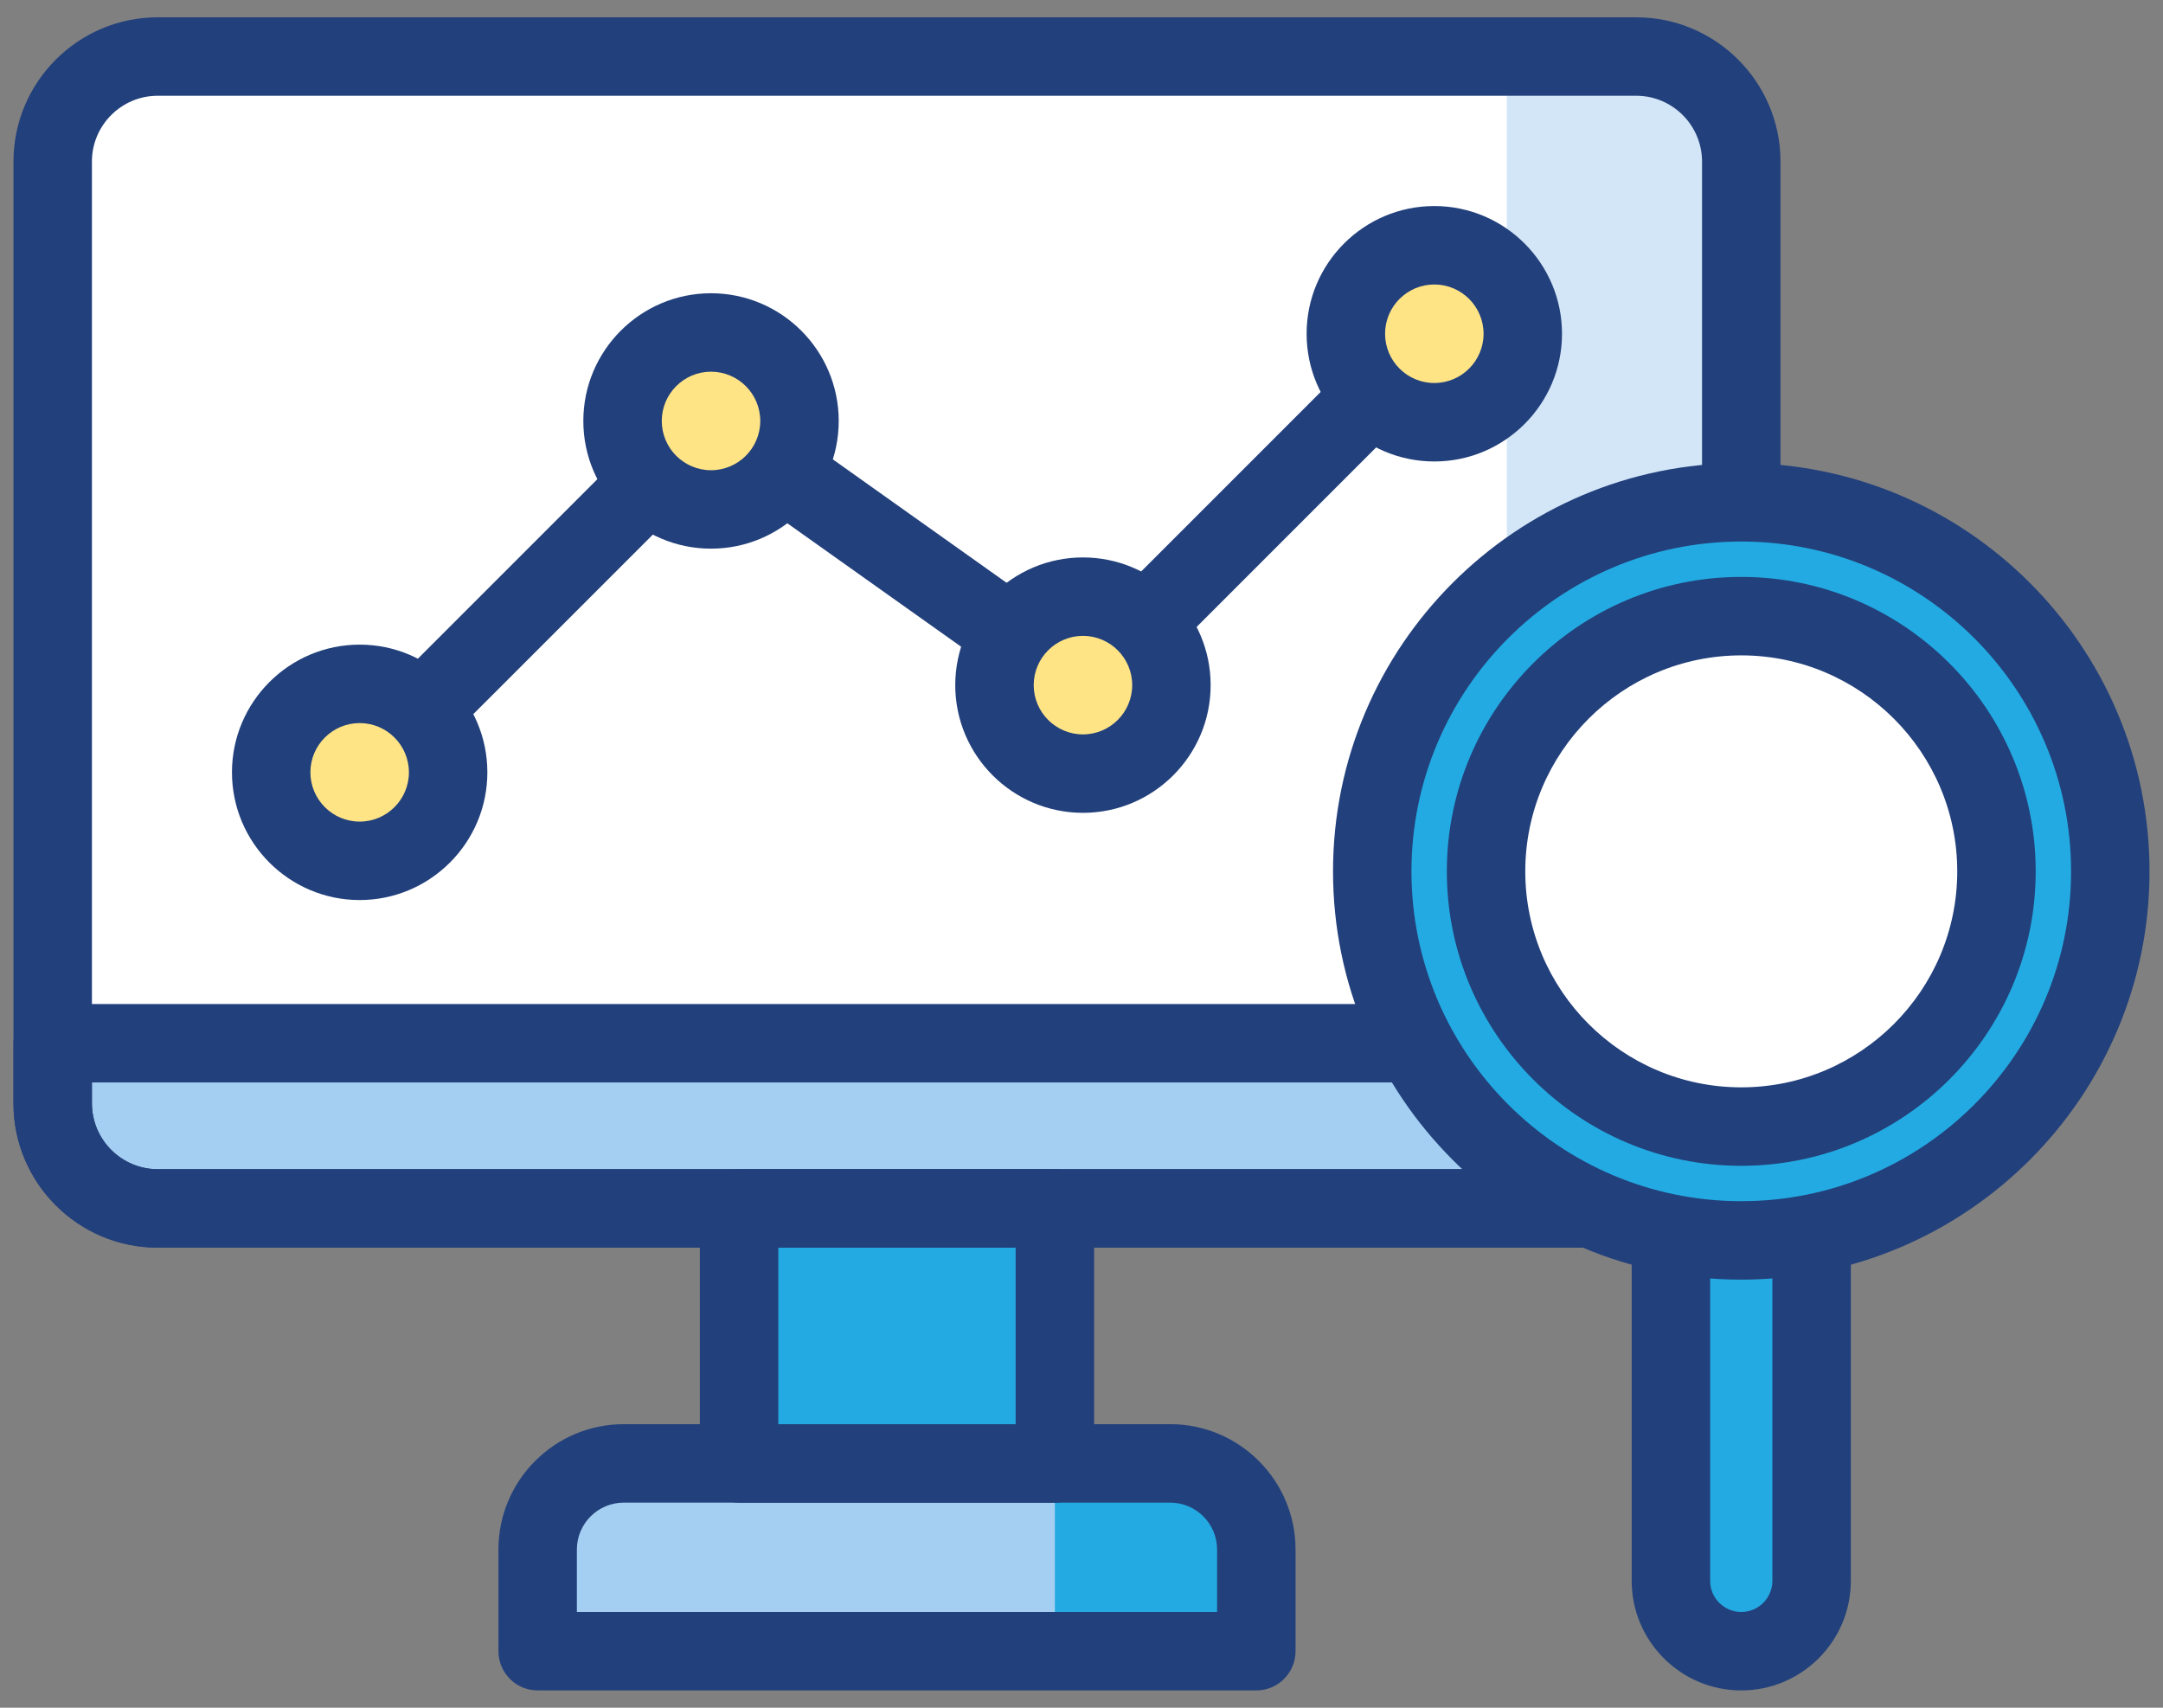
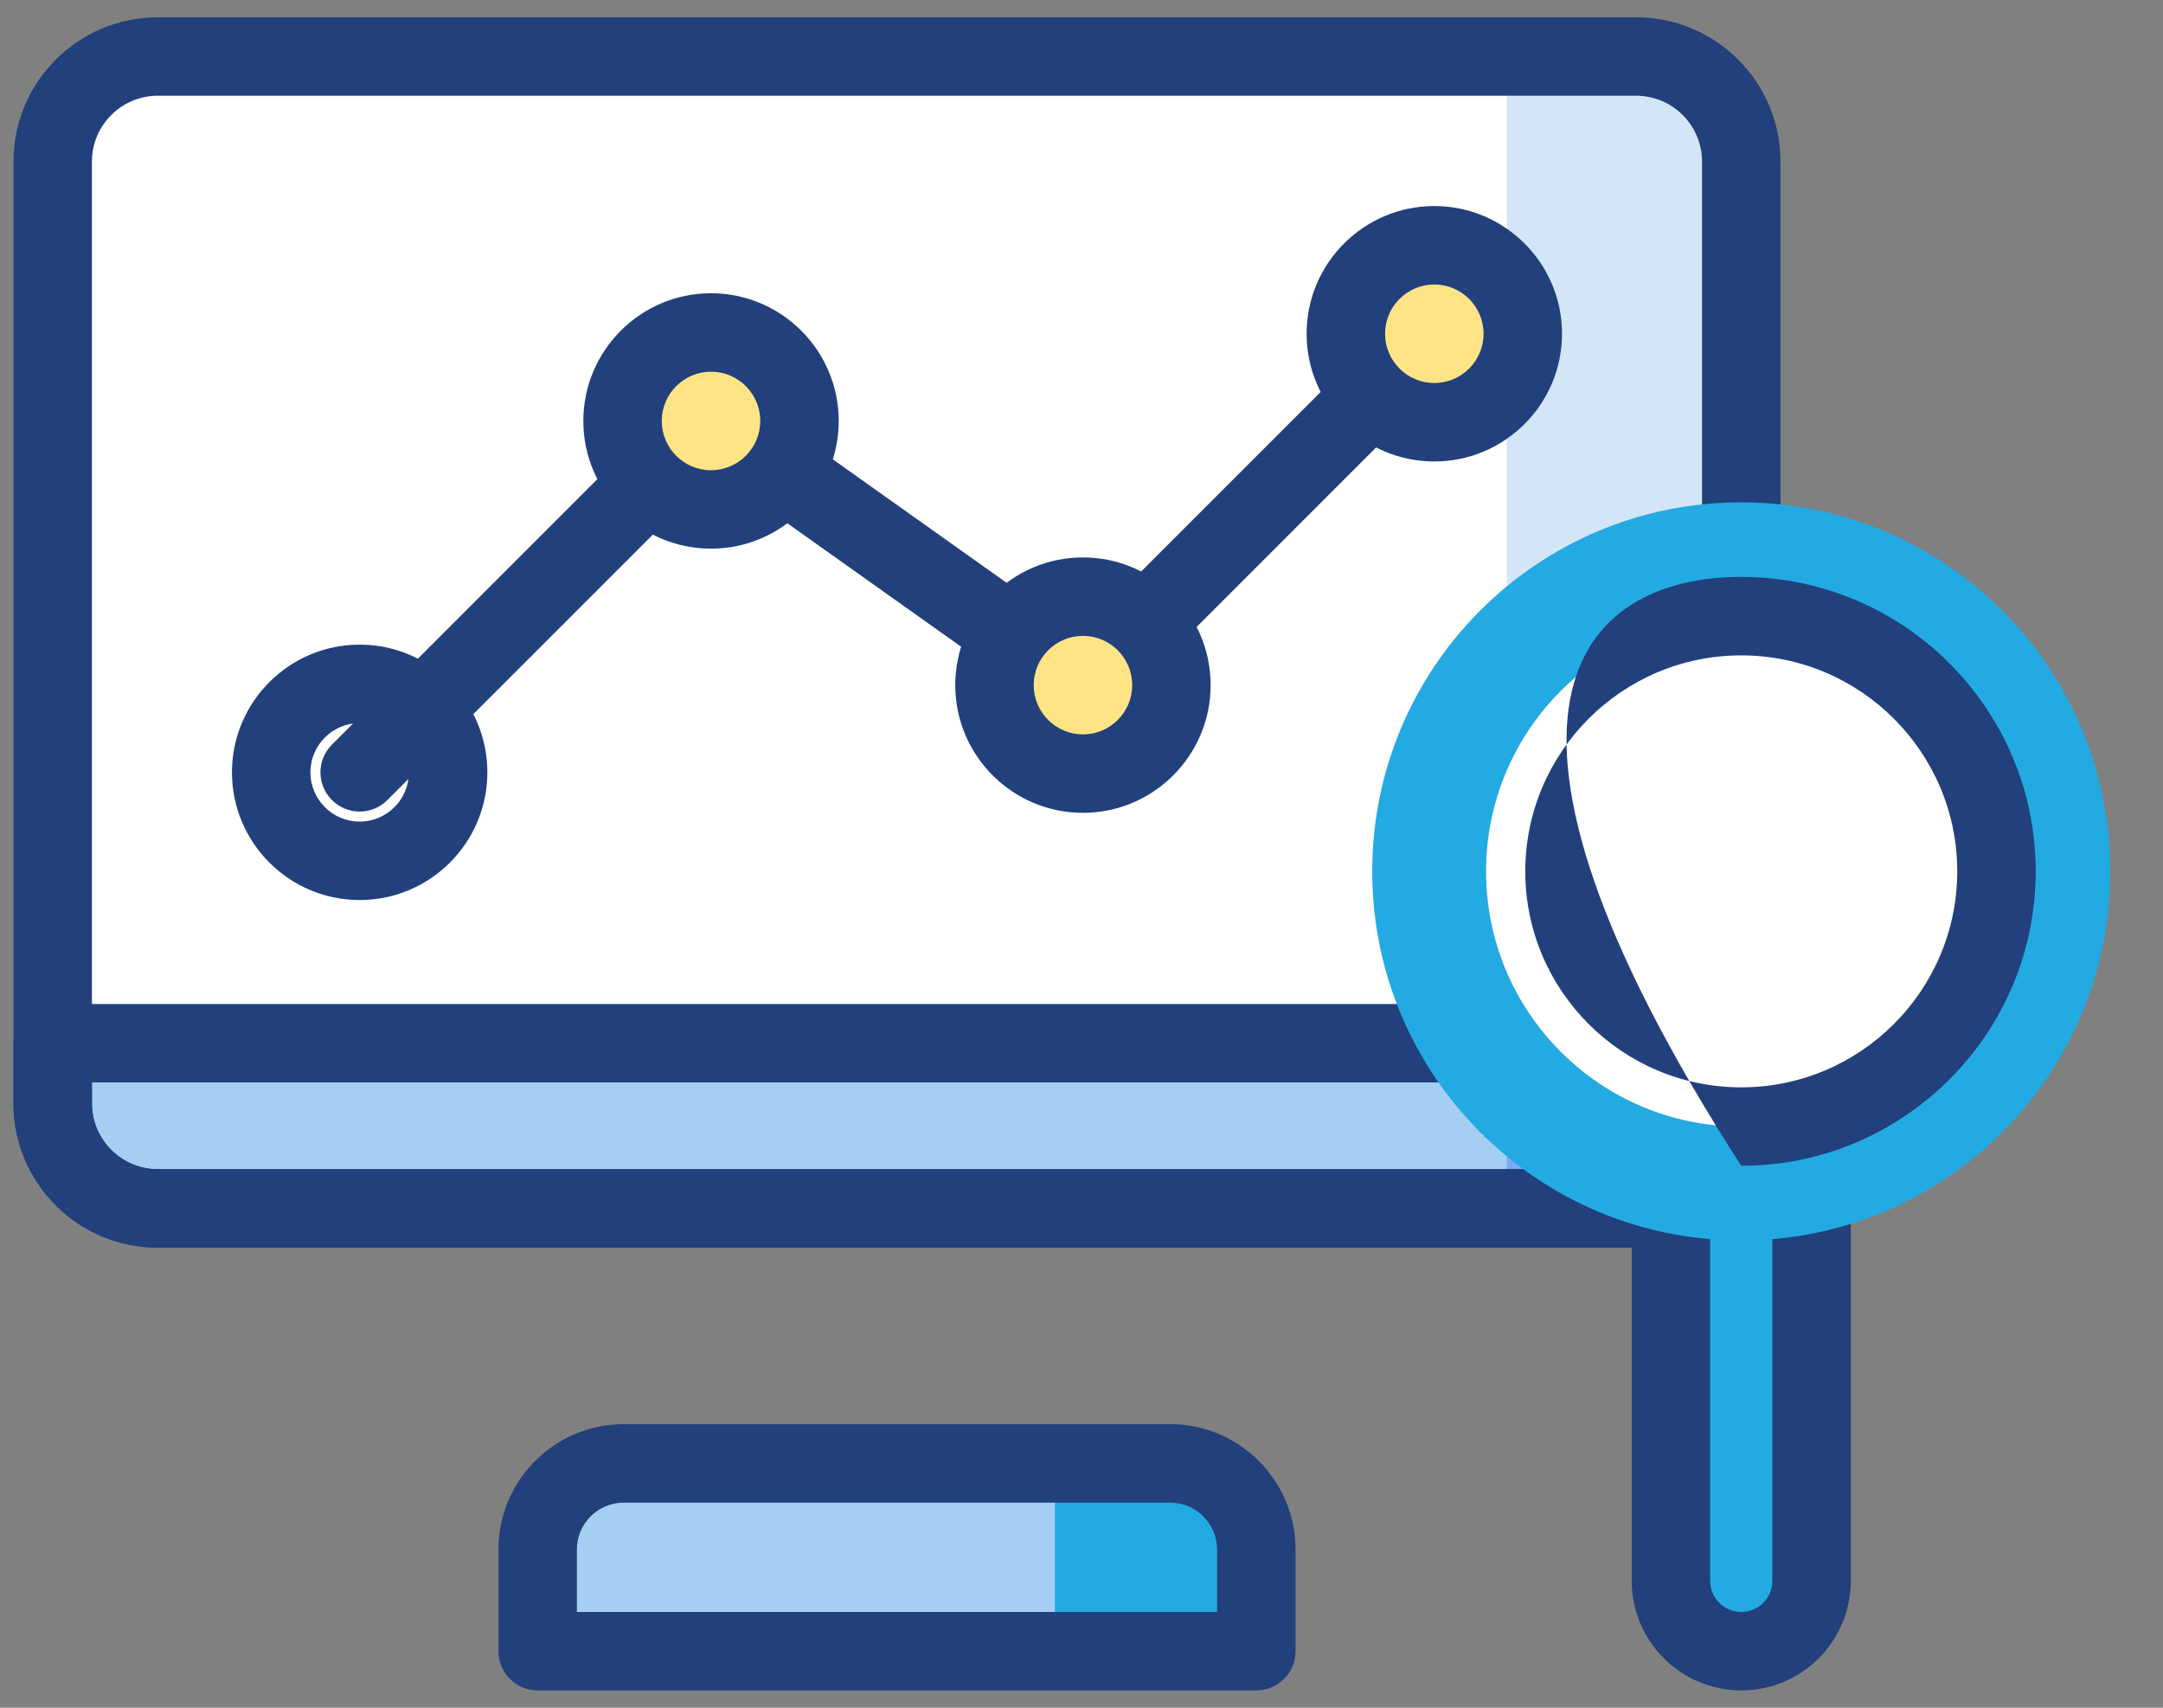
<svg xmlns="http://www.w3.org/2000/svg" width="95" height="75" viewBox="0 0 95 75" fill="none">
  <rect x="0" y="0" width="95" height="75" fill="#808080" stroke="none" />
  <path d="M55.178 72.517H23.614V68.051C23.614 65.963 25.307 64.27 27.395 64.27H51.397C53.485 64.27 55.178 65.963 55.178 68.051V72.517Z" fill="#A4CFF2" />
  <path d="M71.863 53.072H6.929C4.381 53.072 2.315 51.006 2.315 48.458V7.097C2.315 4.549 4.38 2.483 6.929 2.483H71.863C74.411 2.483 76.477 4.549 76.477 7.097V48.458C76.477 51.006 74.411 53.072 71.863 53.072Z" fill="white" />
  <path d="M71.863 2.483H66.181V53.072H71.863C74.412 53.072 76.477 51.006 76.477 48.458V7.097C76.477 4.548 74.411 2.483 71.863 2.483Z" fill="#D3E6F8" />
  <path d="M6.929 53.072H71.863C74.412 53.072 76.477 51.006 76.477 48.458V45.817H2.315V48.458C2.315 51.006 4.38 53.072 6.929 53.072Z" fill="#A4CFF2" />
  <path d="M66.181 53.072H71.863C74.412 53.072 76.477 51.006 76.477 48.458V45.817H66.181V53.072Z" fill="#7BABF1" />
-   <path d="M46.331 53.072H32.461V64.27H46.331V53.072Z" fill="#23AAE2" />
  <path d="M51.397 64.27H46.331V72.517H55.178V68.051C55.178 65.963 53.485 64.27 51.397 64.27Z" fill="#23AAE2" />
  <path d="M71.863 54.794H6.929C3.434 54.794 0.592 51.952 0.592 48.458V7.097C0.592 3.602 3.434 0.76 6.929 0.76H71.863C75.357 0.76 78.2 3.602 78.2 7.097V48.458C78.2 51.952 75.357 54.794 71.863 54.794ZM6.929 4.205C5.334 4.205 4.037 5.502 4.037 7.097V48.458C4.037 50.052 5.335 51.349 6.929 51.349H71.863C73.457 51.349 74.754 50.052 74.754 48.458V7.097C74.754 5.502 73.457 4.205 71.863 4.205H6.929Z" fill="#22407B" />
-   <path d="M46.331 65.993H32.461C31.51 65.993 30.738 65.221 30.738 64.27V53.072C30.738 52.12 31.51 51.349 32.461 51.349H46.331C47.282 51.349 48.054 52.12 48.054 53.072V64.27C48.054 65.222 47.282 65.993 46.331 65.993ZM34.184 62.547H44.608V54.794H34.184V62.547Z" fill="#22407B" />
  <path d="M55.178 74.24H23.614C22.663 74.24 21.892 73.468 21.892 72.517V68.051C21.892 65.016 24.361 62.547 27.395 62.547H51.397C54.431 62.547 56.901 65.016 56.901 68.051V72.517C56.9 73.468 56.129 74.24 55.178 74.24ZM25.337 70.795H53.455V68.051C53.455 66.916 52.532 65.993 51.397 65.993H27.395C26.261 65.993 25.337 66.916 25.337 68.051V70.795Z" fill="#22407B" />
  <path d="M71.863 54.794H6.929C3.435 54.794 0.592 51.952 0.592 48.458V45.817C0.592 44.865 1.363 44.094 2.315 44.094H76.477C77.428 44.094 78.2 44.865 78.2 45.817V48.458C78.2 51.952 75.357 54.794 71.863 54.794ZM4.037 47.539V48.458C4.037 50.052 5.335 51.349 6.929 51.349H71.863C73.457 51.349 74.754 50.052 74.754 48.458V47.539H4.037Z" fill="#22407B" />
  <path d="M76.477 72.517C74.771 72.517 73.387 71.134 73.387 69.428V49.682H79.567V69.428C79.567 71.134 78.184 72.517 76.477 72.517Z" fill="#23AAE2" />
  <path d="M76.477 74.24C73.824 74.24 71.665 72.081 71.665 69.428V49.682C71.665 48.731 72.436 47.959 73.388 47.959H79.567C80.518 47.959 81.289 48.731 81.289 49.682V69.428C81.289 72.081 79.131 74.24 76.477 74.24ZM75.11 51.405V69.428C75.11 70.181 75.723 70.795 76.477 70.795C77.231 70.795 77.844 70.181 77.844 69.428V51.405H75.11Z" fill="#22407B" />
  <path d="M76.477 54.477C85.428 54.477 92.685 47.22 92.685 38.269C92.685 29.317 85.428 22.061 76.477 22.061C67.526 22.061 60.269 29.317 60.269 38.269C60.269 47.22 67.526 54.477 76.477 54.477Z" fill="#23AAE2" />
  <path d="M76.477 49.477C82.667 49.477 87.686 44.459 87.686 38.269C87.686 32.078 82.667 27.06 76.477 27.06C70.287 27.06 65.269 32.078 65.269 38.269C65.269 44.459 70.287 49.477 76.477 49.477Z" fill="white" />
-   <path d="M76.477 56.199C66.59 56.199 58.547 48.156 58.547 38.269C58.547 28.382 66.591 20.338 76.477 20.338C86.364 20.338 94.408 28.382 94.408 38.269C94.408 48.156 86.364 56.199 76.477 56.199ZM76.477 23.783C68.49 23.783 61.992 30.282 61.992 38.269C61.992 46.256 68.49 52.754 76.477 52.754C84.464 52.754 90.963 46.256 90.963 38.269C90.963 30.282 84.464 23.783 76.477 23.783Z" fill="#22407B" />
-   <path d="M76.477 51.2C69.347 51.2 63.546 45.399 63.546 38.269C63.546 31.138 69.347 25.337 76.477 25.337C83.608 25.337 89.409 31.138 89.409 38.269C89.409 45.399 83.608 51.2 76.477 51.2ZM76.477 28.783C71.246 28.783 66.991 33.038 66.991 38.269C66.991 43.499 71.246 47.754 76.477 47.754C81.708 47.754 85.963 43.499 85.963 38.269C85.963 33.038 81.708 28.783 76.477 28.783Z" fill="#22407B" />
+   <path d="M76.477 51.2C63.546 31.138 69.347 25.337 76.477 25.337C83.608 25.337 89.409 31.138 89.409 38.269C89.409 45.399 83.608 51.2 76.477 51.2ZM76.477 28.783C71.246 28.783 66.991 33.038 66.991 38.269C66.991 43.499 71.246 47.754 76.477 47.754C81.708 47.754 85.963 43.499 85.963 38.269C85.963 33.038 81.708 28.783 76.477 28.783Z" fill="#22407B" />
  <path d="M15.796 35.642C15.356 35.642 14.915 35.474 14.579 35.137C13.906 34.465 13.906 33.374 14.579 32.702L30.01 17.27C30.605 16.675 31.54 16.597 32.226 17.083L47.375 27.843L61.778 13.44C62.45 12.767 63.541 12.767 64.213 13.44C64.886 14.113 64.886 15.203 64.213 15.876L48.782 31.308C48.188 31.902 47.252 31.981 46.566 31.494L31.417 20.735L17.014 35.137C16.678 35.474 16.237 35.642 15.796 35.642Z" fill="#22407B" />
-   <path d="M15.796 37.806C17.943 37.806 19.683 36.066 19.683 33.919C19.683 31.773 17.943 30.033 15.796 30.033C13.65 30.033 11.911 31.773 11.911 33.919C11.911 36.066 13.65 37.806 15.796 37.806Z" fill="#FFE486" />
  <path d="M31.228 22.374C33.374 22.374 35.114 20.634 35.114 18.488C35.114 16.341 33.374 14.602 31.228 14.602C29.082 14.602 27.342 16.341 27.342 18.488C27.342 20.634 29.082 22.374 31.228 22.374Z" fill="#FFE486" />
  <path d="M47.564 33.976C49.71 33.976 51.45 32.236 51.45 30.09C51.45 27.944 49.71 26.204 47.564 26.204C45.417 26.204 43.678 27.944 43.678 30.09C43.678 32.236 45.417 33.976 47.564 33.976Z" fill="#FFE486" />
  <path d="M62.995 18.544C65.142 18.544 66.882 16.804 66.882 14.658C66.882 12.511 65.142 10.772 62.995 10.772C60.849 10.772 59.109 12.511 59.109 14.658C59.109 16.804 60.849 18.544 62.995 18.544Z" fill="#FFE486" />
  <path d="M15.796 39.528C12.704 39.528 10.188 37.012 10.188 33.919C10.188 30.827 12.704 28.311 15.796 28.311C18.889 28.311 21.405 30.827 21.405 33.919C21.405 37.012 18.889 39.528 15.796 39.528ZM15.796 31.756C14.604 31.756 13.633 32.727 13.633 33.919C13.633 35.112 14.604 36.083 15.796 36.083C16.989 36.083 17.96 35.112 17.96 33.919C17.96 32.727 16.989 31.756 15.796 31.756Z" fill="#22407B" />
  <path d="M31.228 24.096C28.136 24.096 25.62 21.58 25.62 18.488C25.62 15.395 28.136 12.879 31.228 12.879C34.321 12.879 36.837 15.395 36.837 18.488C36.837 21.58 34.321 24.096 31.228 24.096ZM31.228 16.324C30.035 16.324 29.065 17.295 29.065 18.488C29.065 19.68 30.035 20.651 31.228 20.651C32.421 20.651 33.391 19.68 33.391 18.488C33.391 17.295 32.421 16.324 31.228 16.324Z" fill="#22407B" />
  <path d="M47.564 35.698C44.471 35.698 41.955 33.182 41.955 30.09C41.955 26.997 44.471 24.481 47.564 24.481C50.656 24.481 53.172 26.997 53.172 30.09C53.172 33.182 50.656 35.698 47.564 35.698ZM47.564 27.926C46.371 27.926 45.401 28.897 45.401 30.089C45.401 31.282 46.371 32.253 47.564 32.253C48.757 32.253 49.727 31.282 49.727 30.089C49.727 28.897 48.757 27.926 47.564 27.926Z" fill="#22407B" />
  <path d="M62.995 20.267C59.903 20.267 57.387 17.75 57.387 14.658C57.387 11.565 59.903 9.049 62.995 9.049C66.088 9.049 68.604 11.565 68.604 14.658C68.604 17.75 66.088 20.267 62.995 20.267ZM62.995 12.494C61.803 12.494 60.833 13.465 60.833 14.658C60.833 15.851 61.803 16.821 62.995 16.821C64.189 16.821 65.159 15.851 65.159 14.658C65.159 13.465 64.189 12.494 62.995 12.494Z" fill="#22407B" />
</svg>